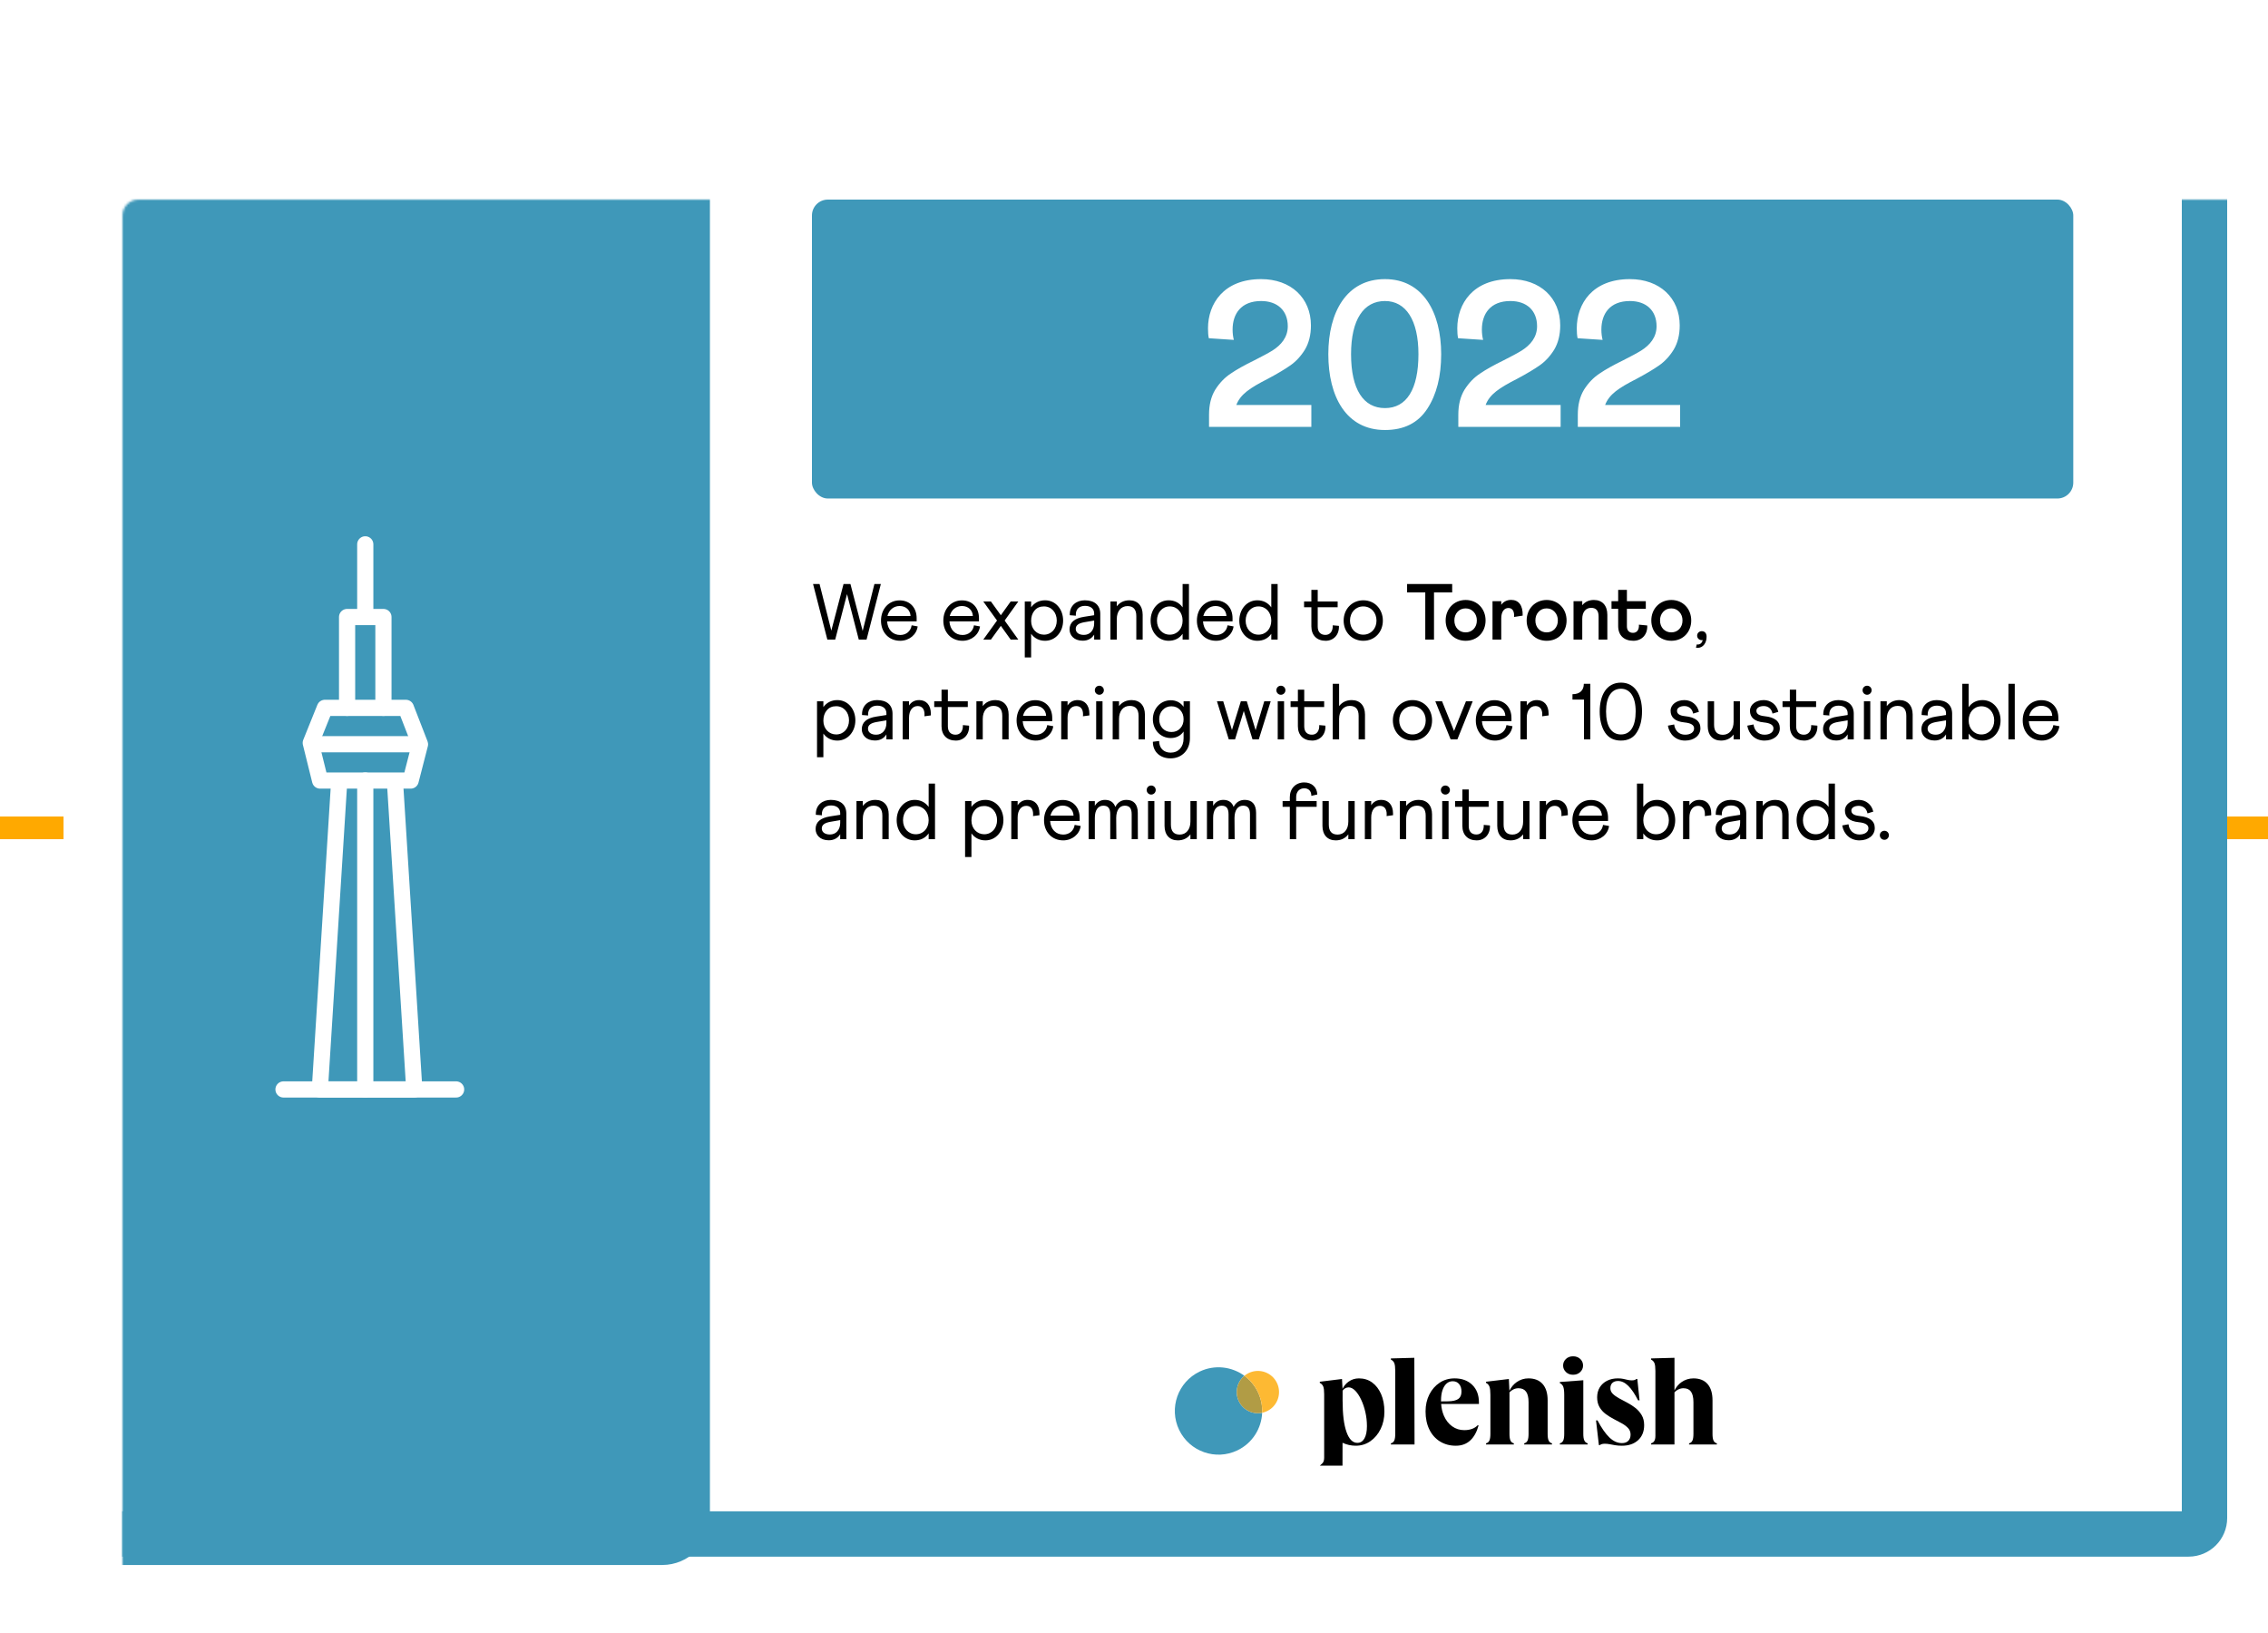
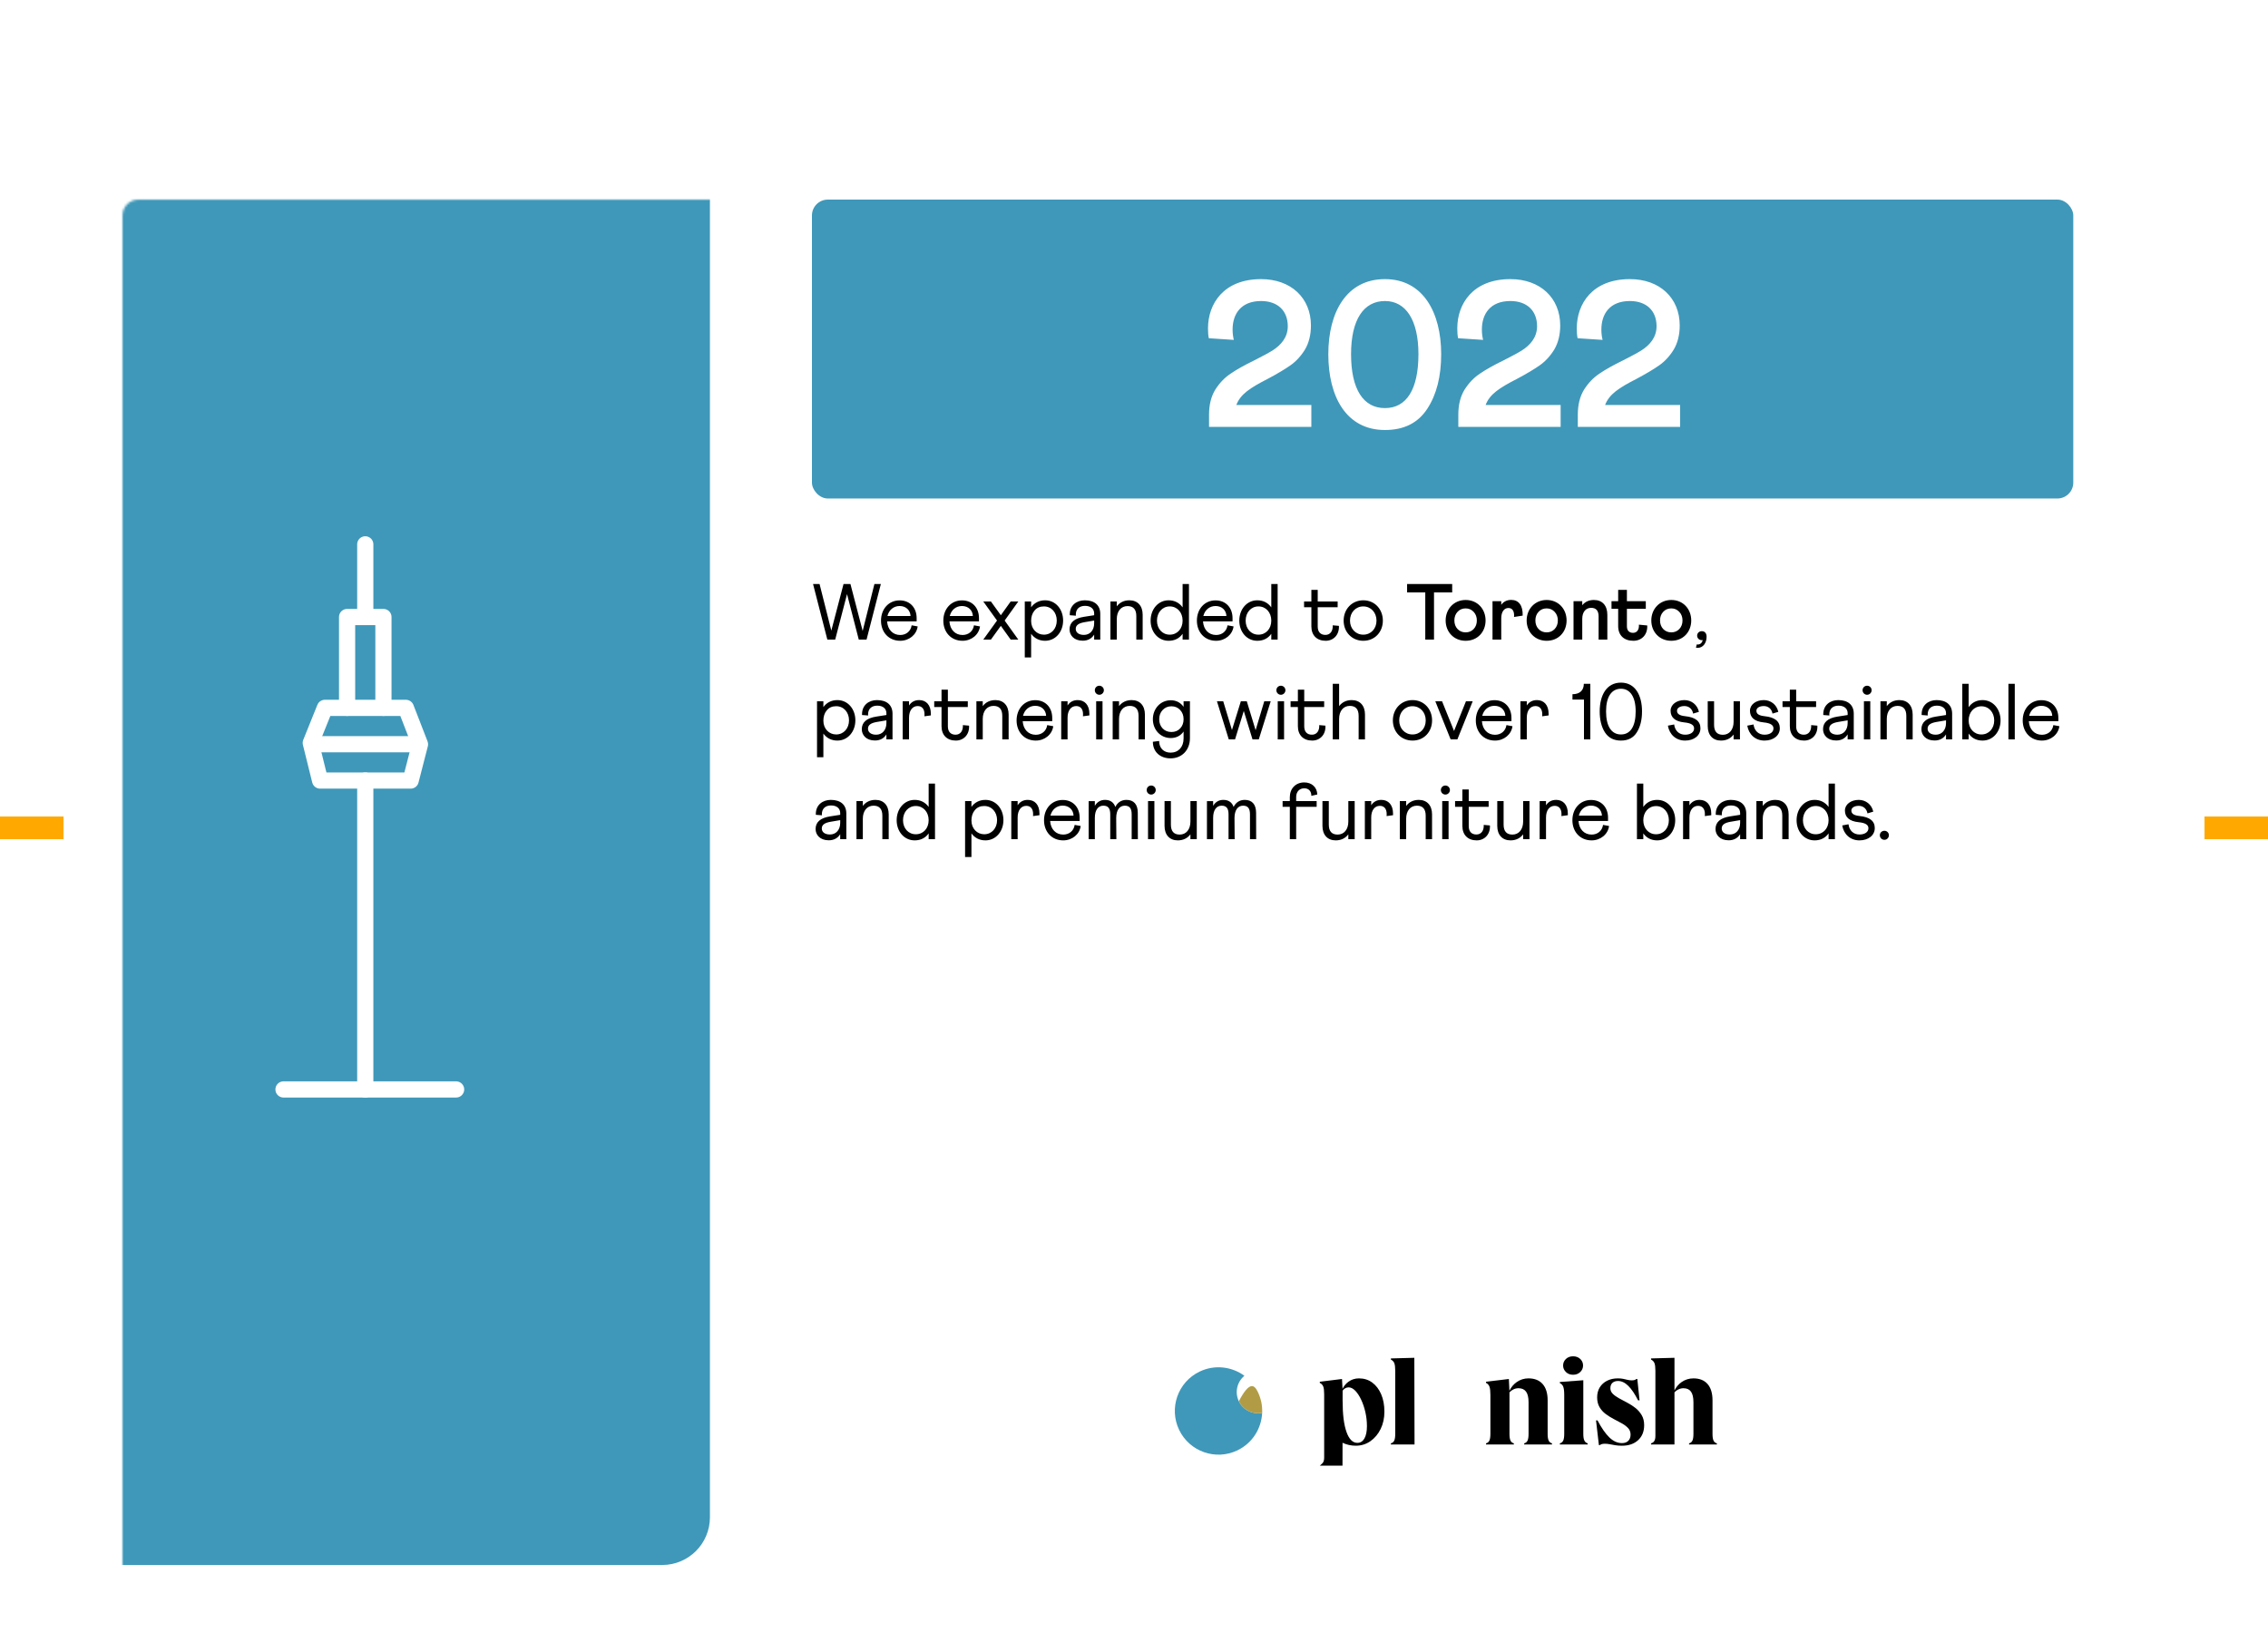
<svg xmlns="http://www.w3.org/2000/svg" fill="none" viewBox="0 0 1000 720" height="720" width="1000">
  <rect fill="white" height="720" width="1000" />
  <rect fill="#FFA900" height="10" width="28" y="360" x="972" />
  <mask fill="white" id="path-2-inside-1_670_66">
    <rect rx="7.01" height="632.337" width="945" y="44" x="27" />
  </mask>
-   <rect mask="url(#path-2-inside-1_670_66)" stroke-width="20" stroke="#3F98B9" rx="7.01" height="632.337" width="945" y="44" x="27" />
  <path fill="black" d="M358.49 257.5H361.36L366.54 278.045L371.93 257.5H374.975L380.365 278.185L385.545 257.5H388.38L382.08 282H378.65L373.47 261.945L368.255 282H364.79L358.49 257.5ZM396.674 264.71C401.189 264.71 404.164 267.93 404.164 272.55V273.985H391.144C391.389 277.625 393.664 279.97 396.919 279.97C399.544 279.97 401.574 278.325 401.959 275.7L404.619 276.19C404.129 279.865 400.839 282.525 396.919 282.525C391.844 282.525 388.449 278.745 388.449 273.635C388.449 268.595 391.774 264.71 396.674 264.71ZM391.284 271.605H401.469C401.364 269.05 399.474 267.195 396.674 267.195C393.979 267.195 391.949 268.945 391.284 271.605ZM424.155 264.71C428.67 264.71 431.645 267.93 431.645 272.55V273.985H418.625C418.87 277.625 421.145 279.97 424.4 279.97C427.025 279.97 429.055 278.325 429.44 275.7L432.1 276.19C431.61 279.865 428.32 282.525 424.4 282.525C419.325 282.525 415.93 278.745 415.93 273.635C415.93 268.595 419.255 264.71 424.155 264.71ZM418.765 271.605H428.95C428.845 269.05 426.955 267.195 424.155 267.195C421.46 267.195 419.43 268.945 418.765 271.605ZM433.552 282L439.607 273.6L433.552 265.2H436.912L441.287 271.255L445.627 265.2H448.987L442.967 273.6L448.987 282H445.627L441.287 275.945L436.912 282H433.552ZM451.842 289.875V265.2H454.642V267.755C456.042 265.83 458.142 264.675 460.802 264.675C465.422 264.675 468.747 268.595 468.747 273.6C468.747 278.57 465.422 282.525 460.802 282.525C458.142 282.525 456.042 281.37 454.642 279.445V289.875H451.842ZM465.947 273.6C465.947 270.03 463.602 267.37 460.277 267.37C458.527 267.37 457.162 267.965 456.147 269.19C455.132 270.38 454.642 271.92 454.642 273.775C454.642 277.31 457.127 279.83 460.277 279.83C463.602 279.83 465.947 277.17 465.947 273.6ZM477.953 271.955L482.433 271.255V270.45C482.433 268.49 480.963 267.125 478.408 267.125C475.853 267.125 474.348 268.595 474.348 270.975C474.348 271.185 474.348 271.36 474.383 271.465L471.688 271.255V270.87C471.688 266.915 474.663 264.675 478.303 264.675C482.678 264.675 485.128 266.915 485.128 270.66V282H482.433V279.795C481.453 281.44 479.738 282.49 477.393 282.49C473.473 282.49 471.583 280.04 471.583 277.52C471.583 274.475 473.718 272.62 477.953 271.955ZM477.918 279.935C480.578 279.935 482.433 277.905 482.433 274.825V273.6L478.128 274.335C475.783 274.755 474.313 275.56 474.313 277.275C474.313 278.92 475.713 279.935 477.918 279.935ZM489.61 282V265.2H492.41V267.335C493.67 265.655 495.56 264.675 497.975 264.675C501.615 264.675 503.82 267.125 503.82 271.045V282H501.02V271.64C501.02 268.7 499.725 267.23 497.135 267.23C494.3 267.23 492.41 269.47 492.41 272.97V282H489.61ZM515.271 264.675C517.931 264.675 520.031 265.83 521.431 267.79V257.5H524.231V282H521.431V279.445C520.066 281.405 517.966 282.525 515.271 282.525C510.651 282.525 507.326 278.64 507.326 273.635C507.326 268.63 510.651 264.675 515.271 264.675ZM515.761 279.83C519.086 279.83 521.431 277.24 521.431 273.635C521.431 270.03 519.086 267.37 515.761 267.37C512.506 267.37 510.126 270.03 510.126 273.635C510.126 277.205 512.471 279.83 515.761 279.83ZM535.957 264.71C540.472 264.71 543.447 267.93 543.447 272.55V273.985H530.427C530.672 277.625 532.947 279.97 536.202 279.97C538.827 279.97 540.857 278.325 541.242 275.7L543.902 276.19C543.412 279.865 540.122 282.525 536.202 282.525C531.127 282.525 527.732 278.745 527.732 273.635C527.732 268.595 531.057 264.71 535.957 264.71ZM530.567 271.605H540.752C540.647 269.05 538.757 267.195 535.957 267.195C533.262 267.195 531.232 268.945 530.567 271.605ZM554.373 264.675C557.033 264.675 559.133 265.83 560.533 267.79V257.5H563.333V282H560.533V279.445C559.168 281.405 557.068 282.525 554.373 282.525C549.753 282.525 546.428 278.64 546.428 273.635C546.428 268.63 549.753 264.675 554.373 264.675ZM554.863 279.83C558.188 279.83 560.533 277.24 560.533 273.635C560.533 270.03 558.188 267.37 554.863 267.37C551.608 267.37 549.228 270.03 549.228 273.635C549.228 277.205 551.573 279.83 554.863 279.83ZM574.987 267.72V265.2H578.207V260.09H581.007V265.2H589.792V267.72H581.007V276.26C581.007 278.64 582.267 279.935 584.402 279.935C586.502 279.935 587.762 278.255 587.622 275.7L590.352 275.945C590.562 279.935 587.937 282.525 584.507 282.525C580.622 282.525 578.207 280.11 578.207 276.19V267.72H574.987ZM601.114 264.675C606.154 264.675 609.724 268.63 609.724 273.635C609.724 278.64 606.189 282.525 601.114 282.525C596.039 282.525 592.434 278.64 592.434 273.635C592.434 268.63 596.039 264.675 601.114 264.675ZM601.079 279.83C604.439 279.83 606.924 277.24 606.924 273.635C606.924 270.03 604.439 267.37 601.079 267.37C597.719 267.37 595.234 270.03 595.234 273.635C595.234 277.17 597.719 279.83 601.079 279.83ZM620.413 261.21V257.5H640.293V261.21H632.278V282H628.428V261.21H620.413ZM646.23 264.535C651.41 264.535 655.015 268.49 655.015 273.565C655.015 278.64 651.445 282.525 646.23 282.525C641.05 282.525 637.41 278.64 637.41 273.565C637.41 268.49 641.085 264.535 646.23 264.535ZM646.23 278.815C647.665 278.815 648.82 278.325 649.765 277.345C650.71 276.33 651.165 275.07 651.165 273.565C651.165 272.06 650.71 270.8 649.765 269.785C648.82 268.77 647.665 268.245 646.23 268.245C644.795 268.245 643.605 268.735 642.66 269.75C641.715 270.765 641.26 272.025 641.26 273.565C641.26 275.07 641.715 276.33 642.66 277.345C643.605 278.325 644.795 278.815 646.23 278.815ZM658.075 282V265.06H661.925V266.67C662.905 265.305 664.375 264.5 666.3 264.5C669.52 264.5 671.515 266.81 671.375 271.43L667.56 272.025C667.595 271.85 667.595 271.64 667.595 271.325C667.595 269.19 666.65 268.07 665.075 268.07C663.22 268.07 661.925 269.715 661.925 272.655V282H658.075ZM681.948 264.535C687.128 264.535 690.733 268.49 690.733 273.565C690.733 278.64 687.163 282.525 681.948 282.525C676.768 282.525 673.128 278.64 673.128 273.565C673.128 268.49 676.803 264.535 681.948 264.535ZM681.948 278.815C683.383 278.815 684.538 278.325 685.483 277.345C686.428 276.33 686.883 275.07 686.883 273.565C686.883 272.06 686.428 270.8 685.483 269.785C684.538 268.77 683.383 268.245 681.948 268.245C680.513 268.245 679.323 268.735 678.378 269.75C677.433 270.765 676.978 272.025 676.978 273.565C676.978 275.07 677.433 276.33 678.378 277.345C679.323 278.325 680.513 278.815 681.948 278.815ZM693.793 282V265.06H697.643V266.845C698.903 265.305 700.618 264.535 702.788 264.535C706.533 264.535 708.703 267.02 708.703 271.08V282H704.853V271.815C704.853 269.26 703.768 268 701.563 268C699.183 268 697.643 269.855 697.643 272.83V282H693.793ZM710.542 268.42V265.06H713.482V260.09H717.332V265.06H725.662V268.42H717.332V276.155C717.332 278.01 718.347 279.025 720.027 279.025C721.742 279.025 722.792 277.66 722.617 275.42L726.292 275.77C726.502 279.865 723.842 282.525 720.167 282.525C716.002 282.525 713.482 280.075 713.482 276.05V268.42H710.542ZM736.909 264.535C742.089 264.535 745.694 268.49 745.694 273.565C745.694 278.64 742.124 282.525 736.909 282.525C731.729 282.525 728.089 278.64 728.089 273.565C728.089 268.49 731.764 264.535 736.909 264.535ZM736.909 278.815C738.344 278.815 739.499 278.325 740.444 277.345C741.389 276.33 741.844 275.07 741.844 273.565C741.844 272.06 741.389 270.8 740.444 269.785C739.499 268.77 738.344 268.245 736.909 268.245C735.474 268.245 734.284 268.735 733.339 269.75C732.394 270.765 731.939 272.025 731.939 273.565C731.939 275.07 732.394 276.33 733.339 277.345C734.284 278.325 735.474 278.815 736.909 278.815ZM747.774 285.57L748.124 284.135C748.229 284.17 748.369 284.17 748.544 284.17C749.664 284.17 750.504 283.435 750.749 282.21C750.644 282.245 750.504 282.245 750.329 282.245C749.174 282.245 748.299 281.37 748.299 280.25C748.299 279.165 749.174 278.29 750.329 278.29C751.694 278.29 752.464 279.235 752.464 280.74C752.464 283.505 750.889 285.64 748.544 285.64C748.194 285.64 747.949 285.605 747.774 285.57ZM360.24 333.875V309.2H363.04V311.755C364.44 309.83 366.54 308.675 369.2 308.675C373.82 308.675 377.145 312.595 377.145 317.6C377.145 322.57 373.82 326.525 369.2 326.525C366.54 326.525 364.44 325.37 363.04 323.445V333.875H360.24ZM374.345 317.6C374.345 314.03 372 311.37 368.675 311.37C366.925 311.37 365.56 311.965 364.545 313.19C363.53 314.38 363.04 315.92 363.04 317.775C363.04 321.31 365.525 323.83 368.675 323.83C372 323.83 374.345 321.17 374.345 317.6ZM386.351 315.955L390.831 315.255V314.45C390.831 312.49 389.361 311.125 386.806 311.125C384.251 311.125 382.746 312.595 382.746 314.975C382.746 315.185 382.746 315.36 382.781 315.465L380.086 315.255V314.87C380.086 310.915 383.061 308.675 386.701 308.675C391.076 308.675 393.526 310.915 393.526 314.66V326H390.831V323.795C389.851 325.44 388.136 326.49 385.791 326.49C381.871 326.49 379.981 324.04 379.981 321.52C379.981 318.475 382.116 316.62 386.351 315.955ZM386.316 323.935C388.976 323.935 390.831 321.905 390.831 318.825V317.6L386.526 318.335C384.181 318.755 382.711 319.56 382.711 321.275C382.711 322.92 384.111 323.935 386.316 323.935ZM398.009 326V309.2H400.809V311.055C401.824 309.48 403.329 308.675 405.289 308.675C408.369 308.675 410.434 310.845 410.434 314.73V315.43L407.599 315.815C407.634 315.605 407.634 315.325 407.634 314.94C407.634 312.56 406.479 311.3 404.624 311.3C402.349 311.3 400.809 313.225 400.809 316.445V326H398.009ZM411.916 311.72V309.2H415.136V304.09H417.936V309.2H426.721V311.72H417.936V320.26C417.936 322.64 419.196 323.935 421.331 323.935C423.431 323.935 424.691 322.255 424.551 319.7L427.281 319.945C427.491 323.935 424.866 326.525 421.436 326.525C417.551 326.525 415.136 324.11 415.136 320.19V311.72H411.916ZM430.513 326V309.2H433.313V311.335C434.573 309.655 436.463 308.675 438.878 308.675C442.518 308.675 444.723 311.125 444.723 315.045V326H441.923V315.64C441.923 312.7 440.628 311.23 438.038 311.23C435.203 311.23 433.313 313.47 433.313 316.97V326H430.513ZM456.455 308.71C460.97 308.71 463.945 311.93 463.945 316.55V317.985H450.925C451.17 321.625 453.445 323.97 456.7 323.97C459.325 323.97 461.355 322.325 461.74 319.7L464.4 320.19C463.91 323.865 460.62 326.525 456.7 326.525C451.625 326.525 448.23 322.745 448.23 317.635C448.23 312.595 451.555 308.71 456.455 308.71ZM451.065 315.605H461.25C461.145 313.05 459.255 311.195 456.455 311.195C453.76 311.195 451.73 312.945 451.065 315.605ZM467.906 326V309.2H470.706V311.055C471.721 309.48 473.226 308.675 475.186 308.675C478.266 308.675 480.331 310.845 480.331 314.73V315.43L477.496 315.815C477.531 315.605 477.531 315.325 477.531 314.94C477.531 312.56 476.376 311.3 474.521 311.3C472.246 311.3 470.706 313.225 470.706 316.445V326H467.906ZM483.321 326V309.2H486.121V326H483.321ZM484.721 302.34C485.806 302.34 486.716 303.215 486.716 304.335C486.716 305.42 485.806 306.33 484.721 306.33C483.601 306.33 482.726 305.42 482.726 304.335C482.726 303.215 483.601 302.34 484.721 302.34ZM490.601 326V309.2H493.401V311.335C494.661 309.655 496.551 308.675 498.966 308.675C502.606 308.675 504.811 311.125 504.811 315.045V326H502.011V315.64C502.011 312.7 500.716 311.23 498.126 311.23C495.291 311.23 493.401 313.47 493.401 316.97V326H490.601ZM508.318 327.05L511.083 326.7C511.083 329.815 513.078 331.845 516.158 331.845C519.553 331.845 521.863 329.395 521.863 325.58V322.535C520.603 324.355 518.643 325.405 516.228 325.405C511.643 325.405 508.318 321.73 508.318 317.11C508.318 312.49 511.643 308.745 516.228 308.745C518.643 308.745 520.603 309.83 521.863 311.65V309.2H524.663V325.475C524.663 330.655 521.163 334.365 516.123 334.365C511.573 334.365 508.318 331.565 508.318 327.05ZM516.508 322.745C518.083 322.745 519.378 322.22 520.358 321.17C521.373 320.085 521.863 318.755 521.863 317.11C521.863 315.465 521.373 314.135 520.358 313.05C519.378 311.965 518.083 311.405 516.508 311.405C514.933 311.405 513.638 311.965 512.623 313.05C511.608 314.135 511.118 315.465 511.118 317.11C511.118 318.755 511.608 320.085 512.623 321.17C513.638 322.22 514.933 322.745 516.508 322.745ZM536.575 309.2H539.34L543.19 321.87L547.11 309.2H549.735L553.62 321.94L557.435 309.2H560.27L555.02 326H552.255L548.405 313.47L544.555 326H541.79L536.575 309.2ZM563.37 326V309.2H566.17V326H563.37ZM564.77 302.34C565.855 302.34 566.765 303.215 566.765 304.335C566.765 305.42 565.855 306.33 564.77 306.33C563.65 306.33 562.775 305.42 562.775 304.335C562.775 303.215 563.65 302.34 564.77 302.34ZM569.04 311.72V309.2H572.26V304.09H575.06V309.2H583.845V311.72H575.06V320.26C575.06 322.64 576.32 323.935 578.455 323.935C580.555 323.935 581.815 322.255 581.675 319.7L584.405 319.945C584.615 323.935 581.99 326.525 578.56 326.525C574.675 326.525 572.26 324.11 572.26 320.19V311.72H569.04ZM587.637 326V301.5H590.437V311.335C591.697 309.655 593.587 308.675 596.002 308.675C599.642 308.675 601.847 311.125 601.847 315.045V326H599.047V315.64C599.047 312.7 597.752 311.23 595.162 311.23C592.327 311.23 590.437 313.47 590.437 316.97V326H587.637ZM622.818 308.675C627.858 308.675 631.428 312.63 631.428 317.635C631.428 322.64 627.893 326.525 622.818 326.525C617.743 326.525 614.138 322.64 614.138 317.635C614.138 312.63 617.743 308.675 622.818 308.675ZM622.783 323.83C626.143 323.83 628.628 321.24 628.628 317.635C628.628 314.03 626.143 311.37 622.783 311.37C619.423 311.37 616.938 314.03 616.938 317.635C616.938 321.17 619.423 323.83 622.783 323.83ZM632.854 309.2H635.829L641.114 322.29L646.364 309.2H649.339L642.584 326H639.609L632.854 309.2ZM658.935 308.71C663.45 308.71 666.425 311.93 666.425 316.55V317.985H653.405C653.65 321.625 655.925 323.97 659.18 323.97C661.805 323.97 663.835 322.325 664.22 319.7L666.88 320.19C666.39 323.865 663.1 326.525 659.18 326.525C654.105 326.525 650.71 322.745 650.71 317.635C650.71 312.595 654.035 308.71 658.935 308.71ZM653.545 315.605H663.73C663.625 313.05 661.735 311.195 658.935 311.195C656.24 311.195 654.21 312.945 653.545 315.605ZM670.386 326V309.2H673.186V311.055C674.201 309.48 675.706 308.675 677.666 308.675C680.746 308.675 682.811 310.845 682.811 314.73V315.43L679.976 315.815C680.011 315.605 680.011 315.325 680.011 314.94C680.011 312.56 678.856 311.3 677.001 311.3C674.726 311.3 673.186 313.225 673.186 316.445V326H670.386ZM693.326 308.465V306.085C696.651 306.085 698.331 304.3 698.331 301.5H701.201V326H698.401V308.465H693.326ZM714.718 300.975C721.018 300.975 723.993 306.61 723.993 313.645C723.993 317.425 723.223 320.505 721.683 322.92C720.178 325.335 717.833 326.525 714.718 326.525C711.568 326.525 709.223 325.335 707.648 322.92C706.108 320.505 705.338 317.425 705.338 313.645C705.338 306.61 708.313 300.975 714.718 300.975ZM714.718 323.83C718.883 323.83 721.193 320.26 721.193 313.645C721.193 307.31 718.778 303.67 714.718 303.67C710.553 303.67 708.138 307.24 708.138 313.645C708.138 320.225 710.518 323.83 714.718 323.83ZM735.401 319.945L738.166 319.42C738.481 322.115 740.301 323.935 742.996 323.935C745.411 323.935 746.951 322.815 746.951 321.17C746.951 319.77 745.796 318.825 742.611 318.51C738.516 318.09 736.591 316.27 736.591 313.365C736.591 310.635 739.251 308.675 742.681 308.675C745.761 308.675 748.386 310.67 749.086 313.855L746.531 314.625C746.146 312.525 744.641 311.3 742.681 311.3C740.756 311.3 739.426 312.14 739.426 313.365C739.426 314.66 740.371 315.5 743.031 315.78C747.511 316.235 749.751 317.985 749.751 321.1C749.751 324.285 746.951 326.525 742.996 326.525C738.971 326.525 736.066 323.865 735.401 319.945ZM767.175 309.2V326H764.375V323.865C763.115 325.545 761.225 326.525 758.81 326.525C755.17 326.525 752.965 324.075 752.965 320.155V309.2H755.765V319.56C755.765 322.5 757.06 323.97 759.65 323.97C762.485 323.97 764.375 321.73 764.375 318.23V309.2H767.175ZM770.401 319.945L773.166 319.42C773.481 322.115 775.301 323.935 777.996 323.935C780.411 323.935 781.951 322.815 781.951 321.17C781.951 319.77 780.796 318.825 777.611 318.51C773.516 318.09 771.591 316.27 771.591 313.365C771.591 310.635 774.251 308.675 777.681 308.675C780.761 308.675 783.386 310.67 784.086 313.855L781.531 314.625C781.146 312.525 779.641 311.3 777.681 311.3C775.756 311.3 774.426 312.14 774.426 313.365C774.426 314.66 775.371 315.5 778.031 315.78C782.511 316.235 784.751 317.985 784.751 321.1C784.751 324.285 781.951 326.525 777.996 326.525C773.971 326.525 771.066 323.865 770.401 319.945ZM785.944 311.72V309.2H789.164V304.09H791.964V309.2H800.749V311.72H791.964V320.26C791.964 322.64 793.224 323.935 795.359 323.935C797.459 323.935 798.719 322.255 798.579 319.7L801.309 319.945C801.519 323.935 798.894 326.525 795.464 326.525C791.579 326.525 789.164 324.11 789.164 320.19V311.72H785.944ZM810.179 315.955L814.659 315.255V314.45C814.659 312.49 813.189 311.125 810.634 311.125C808.079 311.125 806.574 312.595 806.574 314.975C806.574 315.185 806.574 315.36 806.609 315.465L803.914 315.255V314.87C803.914 310.915 806.889 308.675 810.529 308.675C814.904 308.675 817.354 310.915 817.354 314.66V326H814.659V323.795C813.679 325.44 811.964 326.49 809.619 326.49C805.699 326.49 803.809 324.04 803.809 321.52C803.809 318.475 805.944 316.62 810.179 315.955ZM810.144 323.935C812.804 323.935 814.659 321.905 814.659 318.825V317.6L810.354 318.335C808.009 318.755 806.539 319.56 806.539 321.275C806.539 322.92 807.939 323.935 810.144 323.935ZM821.837 326V309.2H824.637V326H821.837ZM823.237 302.34C824.322 302.34 825.232 303.215 825.232 304.335C825.232 305.42 824.322 306.33 823.237 306.33C822.117 306.33 821.242 305.42 821.242 304.335C821.242 303.215 822.117 302.34 823.237 302.34ZM829.117 326V309.2H831.917V311.335C833.177 309.655 835.067 308.675 837.482 308.675C841.122 308.675 843.327 311.125 843.327 315.045V326H840.527V315.64C840.527 312.7 839.232 311.23 836.642 311.23C833.807 311.23 831.917 313.47 831.917 316.97V326H829.117ZM853.553 315.955L858.033 315.255V314.45C858.033 312.49 856.563 311.125 854.008 311.125C851.453 311.125 849.948 312.595 849.948 314.975C849.948 315.185 849.948 315.36 849.983 315.465L847.288 315.255V314.87C847.288 310.915 850.263 308.675 853.903 308.675C858.278 308.675 860.728 310.915 860.728 314.66V326H858.033V323.795C857.053 325.44 855.338 326.49 852.993 326.49C849.073 326.49 847.183 324.04 847.183 321.52C847.183 318.475 849.318 316.62 853.553 315.955ZM853.518 323.935C856.178 323.935 858.033 321.905 858.033 318.825V317.6L853.728 318.335C851.383 318.755 849.913 319.56 849.913 321.275C849.913 322.92 851.313 323.935 853.518 323.935ZM865.211 326V301.5H868.011V311.79C869.376 309.83 871.476 308.675 874.136 308.675C878.756 308.675 882.081 312.63 882.081 317.635C882.081 322.64 878.756 326.525 874.136 326.525C871.441 326.525 869.376 325.405 868.011 323.445V326H865.211ZM873.646 323.83C876.936 323.83 879.281 321.205 879.281 317.635C879.281 314.065 876.901 311.405 873.646 311.405C870.356 311.405 868.011 314.065 868.011 317.635C868.011 321.24 870.356 323.83 873.646 323.83ZM885.548 326V301.5H888.348V326H885.548ZM900.073 308.71C904.588 308.71 907.563 311.93 907.563 316.55V317.985H894.543C894.788 321.625 897.063 323.97 900.318 323.97C902.943 323.97 904.973 322.325 905.358 319.7L908.018 320.19C907.528 323.865 904.238 326.525 900.318 326.525C895.243 326.525 891.848 322.745 891.848 317.635C891.848 312.595 895.173 308.71 900.073 308.71ZM894.683 315.605H904.868C904.763 313.05 902.873 311.195 900.073 311.195C897.378 311.195 895.348 312.945 894.683 315.605ZM365.98 359.955L370.46 359.255V358.45C370.46 356.49 368.99 355.125 366.435 355.125C363.88 355.125 362.375 356.595 362.375 358.975C362.375 359.185 362.375 359.36 362.41 359.465L359.715 359.255V358.87C359.715 354.915 362.69 352.675 366.33 352.675C370.705 352.675 373.155 354.915 373.155 358.66V370H370.46V367.795C369.48 369.44 367.765 370.49 365.42 370.49C361.5 370.49 359.61 368.04 359.61 365.52C359.61 362.475 361.745 360.62 365.98 359.955ZM365.945 367.935C368.605 367.935 370.46 365.905 370.46 362.825V361.6L366.155 362.335C363.81 362.755 362.34 363.56 362.34 365.275C362.34 366.92 363.74 367.935 365.945 367.935ZM377.637 370V353.2H380.437V355.335C381.697 353.655 383.587 352.675 386.002 352.675C389.642 352.675 391.847 355.125 391.847 359.045V370H389.047V359.64C389.047 356.7 387.752 355.23 385.162 355.23C382.327 355.23 380.437 357.47 380.437 360.97V370H377.637ZM403.299 352.675C405.959 352.675 408.059 353.83 409.459 355.79V345.5H412.259V370H409.459V367.445C408.094 369.405 405.994 370.525 403.299 370.525C398.679 370.525 395.354 366.64 395.354 361.635C395.354 356.63 398.679 352.675 403.299 352.675ZM403.789 367.83C407.114 367.83 409.459 365.24 409.459 361.635C409.459 358.03 407.114 355.37 403.789 355.37C400.534 355.37 398.154 358.03 398.154 361.635C398.154 365.205 400.499 367.83 403.789 367.83ZM425.523 377.875V353.2H428.323V355.755C429.723 353.83 431.823 352.675 434.483 352.675C439.103 352.675 442.428 356.595 442.428 361.6C442.428 366.57 439.103 370.525 434.483 370.525C431.823 370.525 429.723 369.37 428.323 367.445V377.875H425.523ZM439.628 361.6C439.628 358.03 437.283 355.37 433.958 355.37C432.208 355.37 430.843 355.965 429.828 357.19C428.813 358.38 428.323 359.92 428.323 361.775C428.323 365.31 430.808 367.83 433.958 367.83C437.283 367.83 439.628 365.17 439.628 361.6ZM445.894 370V353.2H448.694V355.055C449.709 353.48 451.214 352.675 453.174 352.675C456.254 352.675 458.319 354.845 458.319 358.73V359.43L455.484 359.815C455.519 359.605 455.519 359.325 455.519 358.94C455.519 356.56 454.364 355.3 452.509 355.3C450.234 355.3 448.694 357.225 448.694 360.445V370H445.894ZM468.554 352.71C473.069 352.71 476.044 355.93 476.044 360.55V361.985H463.024C463.269 365.625 465.544 367.97 468.799 367.97C471.424 367.97 473.454 366.325 473.839 363.7L476.499 364.19C476.009 367.865 472.719 370.525 468.799 370.525C463.724 370.525 460.329 366.745 460.329 361.635C460.329 356.595 463.654 352.71 468.554 352.71ZM463.164 359.605H473.349C473.244 357.05 471.354 355.195 468.554 355.195C465.859 355.195 463.829 356.945 463.164 359.605ZM480.006 370V353.235H482.736V355.3C483.716 353.62 485.256 352.675 487.216 352.675C489.491 352.675 491.066 353.725 491.766 355.79C492.711 353.83 494.426 352.675 496.666 352.675C499.851 352.675 501.671 354.6 501.671 358.38L501.706 370H498.976V359.01C498.976 356.35 497.996 355.23 495.931 355.23C493.656 355.23 492.186 357.12 492.151 360.62L492.221 370H489.526V359.01C489.526 356.35 488.546 355.23 486.481 355.23C484.206 355.23 482.736 357.12 482.736 360.585V370H480.006ZM506.187 370V353.2H508.987V370H506.187ZM507.587 346.34C508.672 346.34 509.582 347.215 509.582 348.335C509.582 349.42 508.672 350.33 507.587 350.33C506.467 350.33 505.592 349.42 505.592 348.335C505.592 347.215 506.467 346.34 507.587 346.34ZM527.678 353.2V370H524.878V367.865C523.618 369.545 521.728 370.525 519.313 370.525C515.673 370.525 513.468 368.075 513.468 364.155V353.2H516.268V363.56C516.268 366.5 517.563 367.97 520.153 367.97C522.988 367.97 524.878 365.73 524.878 362.23V353.2H527.678ZM532.164 370V353.235H534.894V355.3C535.874 353.62 537.414 352.675 539.374 352.675C541.649 352.675 543.224 353.725 543.924 355.79C544.869 353.83 546.584 352.675 548.824 352.675C552.009 352.675 553.829 354.6 553.829 358.38L553.864 370H551.134V359.01C551.134 356.35 550.154 355.23 548.089 355.23C545.814 355.23 544.344 357.12 544.309 360.62L544.379 370H541.684V359.01C541.684 356.35 540.704 355.23 538.639 355.23C536.364 355.23 534.894 357.12 534.894 360.585V370H532.164ZM565.52 355.72V353.2H568.705V351.485C568.705 347.705 571.26 344.975 575.075 344.975C578.4 344.975 580.71 347.11 580.815 350.295L578.19 350.89C578.225 348.825 577 347.565 575.075 347.565C572.94 347.565 571.505 349.105 571.505 351.38V353.2H580.535V355.72H571.505V370H568.705V355.72H565.52ZM597.302 353.2V370H594.502V367.865C593.242 369.545 591.352 370.525 588.937 370.525C585.297 370.525 583.092 368.075 583.092 364.155V353.2H585.892V363.56C585.892 366.5 587.187 367.97 589.777 367.97C592.612 367.97 594.502 365.73 594.502 362.23V353.2H597.302ZM601.788 370V353.2H604.588V355.055C605.603 353.48 607.108 352.675 609.068 352.675C612.148 352.675 614.213 354.845 614.213 358.73V359.43L611.378 359.815C611.413 359.605 611.413 359.325 611.413 358.94C611.413 356.56 610.258 355.3 608.403 355.3C606.128 355.3 604.588 357.225 604.588 360.445V370H601.788ZM617.203 370V353.2H620.003V355.335C621.263 353.655 623.153 352.675 625.568 352.675C629.208 352.675 631.413 355.125 631.413 359.045V370H628.613V359.64C628.613 356.7 627.318 355.23 624.728 355.23C621.893 355.23 620.003 357.47 620.003 360.97V370H617.203ZM635.899 370V353.2H638.699V370H635.899ZM637.299 346.34C638.384 346.34 639.294 347.215 639.294 348.335C639.294 349.42 638.384 350.33 637.299 350.33C636.179 350.33 635.304 349.42 635.304 348.335C635.304 347.215 636.179 346.34 637.299 346.34ZM641.569 355.72V353.2H644.789V348.09H647.589V353.2H656.374V355.72H647.589V364.26C647.589 366.64 648.849 367.935 650.984 367.935C653.084 367.935 654.344 366.255 654.204 363.7L656.934 363.945C657.144 367.935 654.519 370.525 651.089 370.525C647.204 370.525 644.789 368.11 644.789 364.19V355.72H641.569ZM674.377 353.2V370H671.577V367.865C670.317 369.545 668.427 370.525 666.012 370.525C662.372 370.525 660.167 368.075 660.167 364.155V353.2H662.967V363.56C662.967 366.5 664.262 367.97 666.852 367.97C669.687 367.97 671.577 365.73 671.577 362.23V353.2H674.377ZM678.863 370V353.2H681.663V355.055C682.678 353.48 684.183 352.675 686.143 352.675C689.223 352.675 691.288 354.845 691.288 358.73V359.43L688.453 359.815C688.488 359.605 688.488 359.325 688.488 358.94C688.488 356.56 687.333 355.3 685.478 355.3C683.203 355.3 681.663 357.225 681.663 360.445V370H678.863ZM701.523 352.71C706.038 352.71 709.013 355.93 709.013 360.55V361.985H695.993C696.238 365.625 698.513 367.97 701.768 367.97C704.393 367.97 706.423 366.325 706.808 363.7L709.468 364.19C708.978 367.865 705.688 370.525 701.768 370.525C696.693 370.525 693.298 366.745 693.298 361.635C693.298 356.595 696.623 352.71 701.523 352.71ZM696.133 359.605H706.318C706.213 357.05 704.323 355.195 701.523 355.195C698.828 355.195 696.798 356.945 696.133 359.605ZM721.759 370V345.5H724.559V355.79C725.924 353.83 728.024 352.675 730.684 352.675C735.304 352.675 738.629 356.63 738.629 361.635C738.629 366.64 735.304 370.525 730.684 370.525C727.989 370.525 725.924 369.405 724.559 367.445V370H721.759ZM730.194 367.83C733.484 367.83 735.829 365.205 735.829 361.635C735.829 358.065 733.449 355.405 730.194 355.405C726.904 355.405 724.559 358.065 724.559 361.635C724.559 365.24 726.904 367.83 730.194 367.83ZM742.095 370V353.2H744.895V355.055C745.91 353.48 747.415 352.675 749.375 352.675C752.455 352.675 754.52 354.845 754.52 358.73V359.43L751.685 359.815C751.72 359.605 751.72 359.325 751.72 358.94C751.72 356.56 750.565 355.3 748.71 355.3C746.435 355.3 744.895 357.225 744.895 360.445V370H742.095ZM762.772 359.955L767.252 359.255V358.45C767.252 356.49 765.782 355.125 763.227 355.125C760.672 355.125 759.167 356.595 759.167 358.975C759.167 359.185 759.167 359.36 759.202 359.465L756.507 359.255V358.87C756.507 354.915 759.482 352.675 763.122 352.675C767.497 352.675 769.947 354.915 769.947 358.66V370H767.252V367.795C766.272 369.44 764.557 370.49 762.212 370.49C758.292 370.49 756.402 368.04 756.402 365.52C756.402 362.475 758.537 360.62 762.772 359.955ZM762.737 367.935C765.397 367.935 767.252 365.905 767.252 362.825V361.6L762.947 362.335C760.602 362.755 759.132 363.56 759.132 365.275C759.132 366.92 760.532 367.935 762.737 367.935ZM774.429 370V353.2H777.229V355.335C778.489 353.655 780.379 352.675 782.794 352.675C786.434 352.675 788.639 355.125 788.639 359.045V370H785.839V359.64C785.839 356.7 784.544 355.23 781.954 355.23C779.119 355.23 777.229 357.47 777.229 360.97V370H774.429ZM800.091 352.675C802.751 352.675 804.851 353.83 806.251 355.79V345.5H809.051V370H806.251V367.445C804.886 369.405 802.786 370.525 800.091 370.525C795.471 370.525 792.146 366.64 792.146 361.635C792.146 356.63 795.471 352.675 800.091 352.675ZM800.581 367.83C803.906 367.83 806.251 365.24 806.251 361.635C806.251 358.03 803.906 355.37 800.581 355.37C797.326 355.37 794.946 358.03 794.946 361.635C794.946 365.205 797.291 367.83 800.581 367.83ZM812.271 363.945L815.036 363.42C815.351 366.115 817.171 367.935 819.866 367.935C822.281 367.935 823.821 366.815 823.821 365.17C823.821 363.77 822.666 362.825 819.481 362.51C815.386 362.09 813.461 360.27 813.461 357.365C813.461 354.635 816.121 352.675 819.551 352.675C822.631 352.675 825.256 354.67 825.956 357.855L823.401 358.625C823.016 356.525 821.511 355.3 819.551 355.3C817.626 355.3 816.296 356.14 816.296 357.365C816.296 358.66 817.241 359.5 819.901 359.78C824.381 360.235 826.621 361.985 826.621 365.1C826.621 368.285 823.821 370.525 819.866 370.525C815.841 370.525 812.936 367.865 812.271 363.945ZM830.885 366.29C831.97 366.29 832.845 367.165 832.845 368.25C832.845 369.37 831.97 370.28 830.885 370.28C829.73 370.28 828.855 369.405 828.855 368.25C828.855 367.165 829.73 366.29 830.885 366.29Z" />
  <mask fill="white" id="path-4-inside-2_670_66">
    <rect rx="7.01" height="632" width="272" y="44" x="27" />
  </mask>
  <rect mask="url(#path-4-inside-2_670_66)" stroke-width="28.041" stroke="#3F98B9" fill="#3F98B9" rx="7.01" height="632" width="272" y="44" x="27" />
  <rect fill="#3F98B9" rx="7.01" height="131.795" width="556.145" y="88" x="358" />
  <path fill="white" d="M532.628 144.755C532.628 134.001 539.463 123.065 556.05 123.065C569.173 123.065 578.013 131.358 578.013 143.479C578.013 147.671 577.102 151.226 575.37 154.142C573.639 156.967 571.452 159.337 568.991 161.068C566.53 162.8 563.158 164.805 559.057 166.992C551.037 171.093 546.936 173.827 545.114 178.566H578.196V188.227H533.084V182.85C533.084 178.475 533.995 174.83 535.818 171.822C537.732 168.815 540.01 166.445 542.653 164.714C545.296 162.891 548.759 160.977 553.042 158.881C556.414 157.15 559.057 155.782 560.971 154.598C564.89 152.137 567.806 148.674 567.806 143.844C567.806 136.918 563.249 132.725 556.05 132.725C547.21 132.725 543.473 138.376 543.473 145.302C543.473 146.942 543.655 148.492 544.02 149.859L532.993 149.13C532.719 147.945 532.628 146.487 532.628 144.755ZM610.651 123.065C627.42 123.065 635.44 137.738 635.44 156.147C635.44 165.898 633.435 173.918 629.334 180.207C625.233 186.495 619.035 189.594 610.651 189.594C593.518 189.594 585.68 174.83 585.68 156.147C585.68 137.647 593.7 123.065 610.651 123.065ZM610.651 179.933C620.129 179.933 625.415 171.731 625.415 156.147C625.415 141.11 619.856 132.725 610.651 132.725C601.264 132.725 595.705 140.927 595.705 156.147C595.705 171.731 601.173 179.933 610.651 179.933ZM642.542 144.755C642.542 134.001 649.377 123.065 665.964 123.065C679.087 123.065 687.927 131.358 687.927 143.479C687.927 147.671 687.016 151.226 685.284 154.142C683.553 156.967 681.365 159.337 678.905 161.068C676.444 162.8 673.072 164.805 668.971 166.992C660.951 171.093 656.85 173.827 655.027 178.566H688.109V188.227H642.998V182.85C642.998 178.475 643.909 174.83 645.732 171.822C647.645 168.815 649.924 166.445 652.567 164.714C655.21 162.891 658.673 160.977 662.956 158.881C666.328 157.15 668.971 155.782 670.885 154.598C674.804 152.137 677.72 148.674 677.72 143.844C677.72 136.918 673.163 132.725 665.964 132.725C657.124 132.725 653.387 138.376 653.387 145.302C653.387 146.942 653.569 148.492 653.934 149.859L642.906 149.13C642.633 147.945 642.542 146.487 642.542 144.755ZM695.229 144.755C695.229 134.001 702.064 123.065 718.651 123.065C731.775 123.065 740.615 131.358 740.615 143.479C740.615 147.671 739.703 151.226 737.972 154.142C736.24 156.967 734.053 159.337 731.592 161.068C729.132 162.8 725.76 164.805 721.659 166.992C713.639 171.093 709.538 173.827 707.715 178.566H740.797V188.227H695.685V182.85C695.685 178.475 696.596 174.83 698.419 171.822C700.333 168.815 702.611 166.445 705.254 164.714C707.897 162.891 711.36 160.977 715.644 158.881C719.016 157.15 721.659 155.782 723.572 154.598C727.491 152.137 730.407 148.674 730.407 143.844C730.407 136.918 725.851 132.725 718.651 132.725C709.811 132.725 706.074 138.376 706.074 145.302C706.074 146.942 706.257 148.492 706.621 149.859L695.594 149.13C695.32 147.945 695.229 146.487 695.229 144.755Z" />
  <path fill="black" d="M696.763 604.929C697.587 604.124 697.999 603.17 697.999 602.069C697.999 600.932 697.587 599.972 696.763 599.181C695.936 598.396 694.882 598 693.598 598C692.315 598 691.261 598.396 690.437 599.181C689.612 599.97 689.2 600.932 689.2 602.069C689.2 603.17 689.612 604.122 690.437 604.929C691.261 605.737 692.315 606.138 693.598 606.138C694.882 606.138 695.936 605.734 696.763 604.929Z" />
  <path fill="black" d="M605.044 609.577C603.376 608.348 601.423 607.734 599.188 607.734C597.428 607.734 595.871 608.238 594.513 609.247C593.395 610.08 592.543 611.117 591.949 612.359L591.711 608.008L581.924 609.217V609.712C582.657 610.08 583.16 610.611 583.437 611.308C583.711 612.005 583.849 613.142 583.849 614.716V642.597C583.849 643.548 583.691 644.273 583.382 644.768C583.069 645.263 581.924 646.226 581.924 646.226H591.932L591.949 636.132C593.788 636.992 595.724 637.427 597.76 637.427C600.178 637.427 602.341 636.757 604.247 635.419C606.153 634.08 607.658 632.284 608.756 630.03C609.857 627.775 610.405 625.236 610.405 622.415C610.405 619.482 609.929 616.915 608.974 614.716C608.02 612.52 606.712 610.808 605.044 609.577ZM601.605 634.212C600.872 635.513 599.827 636.165 598.471 636.165C596.419 636.165 594.823 634.561 593.688 631.355C592.552 628.149 591.984 623.612 591.984 617.745L591.976 617.767L591.984 613.159C592.283 612.73 592.64 612.384 593.058 612.138C593.553 611.845 594.076 611.698 594.626 611.698C595.617 611.698 596.587 612.185 597.539 613.156C598.491 614.127 599.362 615.447 600.15 617.115C600.939 618.783 601.561 620.625 602.02 622.641C602.479 624.658 602.706 626.711 602.706 628.799C602.706 631.106 602.338 632.912 601.605 634.212Z" />
  <path fill="black" d="M613.263 598.94V599.435C613.996 599.803 614.499 600.334 614.776 601.028C615.05 601.725 615.188 602.862 615.188 604.439V632.209C615.188 633.528 615.041 634.51 614.748 635.152C614.455 635.794 613.96 636.206 613.263 636.389V636.884H623.694L623.603 598.663L613.263 598.94Z" />
-   <path fill="black" d="M641.361 607.734C638.905 607.734 636.714 608.365 634.791 609.632C632.869 610.899 631.345 612.628 630.227 614.83C629.11 617.029 628.551 619.521 628.551 622.309C628.551 625.352 629.11 628.011 630.227 630.282C631.345 632.555 632.913 634.315 634.93 635.56C636.946 636.807 639.273 637.43 641.914 637.43C644.443 637.43 646.542 636.669 648.21 635.147C649.878 633.626 651.115 631.419 651.922 628.522L651.593 628.356C650.199 629.822 648.202 630.556 645.599 630.556C643.618 630.556 641.851 629.997 640.293 628.879C638.736 627.762 637.524 626.221 636.664 624.26C635.97 622.683 635.56 620.929 635.425 619.009H652.086V618.348C652.086 615.087 651.104 612.501 649.142 610.595C647.181 608.686 644.586 607.734 641.361 607.734ZM642.985 616.805C642.05 617.463 640.556 617.814 638.504 617.85L635.375 617.886C635.372 617.781 635.369 617.682 635.369 617.577C635.369 615.781 635.58 614.249 636.003 612.985C636.423 611.72 637.021 610.738 637.79 610.041C638.559 609.344 639.475 608.996 640.539 608.996C641.712 608.996 642.647 609.408 643.344 610.232C644.042 611.057 644.39 612.166 644.39 613.56C644.387 615.065 643.92 616.146 642.985 616.805Z" />
  <path fill="black" d="M682.821 635.145C682.527 634.503 682.381 633.521 682.381 632.201V617.411C682.381 614.296 681.648 611.903 680.182 610.235C678.716 608.567 676.624 607.734 673.914 607.734C672.008 607.734 670.276 608.285 668.716 609.383C667.352 610.346 666.29 611.618 665.529 613.2L665.28 608.008L655.217 609.217V609.712C655.95 610.08 656.453 610.639 656.73 611.389C657.004 612.141 657.142 613.341 657.142 614.99V632.201C657.142 633.521 656.995 634.503 656.702 635.145C656.409 635.786 655.914 636.199 655.217 636.381V636.876H667.479V636.381C666.782 636.199 666.287 635.786 665.994 635.145C665.701 634.503 665.554 633.521 665.554 632.201V613.886C666.066 613.347 666.641 612.915 667.286 612.6C667.999 612.252 668.744 612.077 669.513 612.077C671.015 612.077 672.132 612.581 672.868 613.59C673.601 614.6 673.969 616.146 673.969 618.238V632.204C673.969 633.524 673.822 634.506 673.529 635.147C673.236 635.789 672.741 636.201 672.044 636.384V636.879H684.306V636.384C683.609 636.199 683.114 635.786 682.821 635.145Z" />
  <path fill="black" d="M698.574 635.146C698.262 634.504 698.107 633.522 698.107 632.202V608.56L687.77 609.329V609.824C688.503 610.153 689.006 610.703 689.283 611.472C689.557 612.241 689.695 613.434 689.695 615.046V632.202C689.695 633.522 689.548 634.504 689.255 635.146C688.962 635.787 688.467 636.199 687.77 636.382V636.877H700.032V636.382C699.374 636.199 698.887 635.787 698.574 635.146Z" />
  <path fill="black" d="M721.067 620.766C719.95 619.886 718.757 619.117 717.493 618.456C716.229 617.795 715.029 617.156 713.892 616.531C712.755 615.908 711.831 615.247 711.114 614.55C710.401 613.853 710.041 613.029 710.041 612.075C710.041 611.048 710.343 610.26 710.948 609.709C711.554 609.159 712.368 608.885 713.397 608.885C714.973 608.885 716.484 609.599 717.933 611.029C719.38 612.459 720.818 614.586 722.248 617.408H722.91L721.919 608.005H721.479C721.111 608.409 720.453 608.611 719.499 608.611C718.876 608.611 718.262 608.539 717.656 608.393C717.051 608.246 716.409 608.1 715.731 607.953C715.053 607.806 714.254 607.734 713.338 607.734C711.543 607.734 709.958 608.083 708.583 608.78C707.209 609.477 706.135 610.448 705.366 611.696C704.597 612.943 704.21 614.409 704.21 616.094C704.21 617.781 704.559 619.22 705.256 620.409C705.95 621.601 706.868 622.619 708.005 623.46C709.142 624.304 710.332 625.045 711.579 625.687C712.824 626.329 714.008 626.962 715.125 627.585C716.243 628.207 717.159 628.904 717.875 629.673C718.589 630.442 718.948 631.396 718.948 632.533C718.948 633.67 718.619 634.578 717.958 635.255C717.3 635.933 716.365 636.273 715.153 636.273C713.172 636.273 711.322 635.441 709.599 633.773C707.875 632.105 706.135 629.604 704.373 626.268H703.715L704.979 637.156H705.419C705.859 636.752 706.592 636.55 707.618 636.55C708.315 636.55 709.029 636.625 709.762 636.768C710.495 636.915 711.303 637.062 712.182 637.208C713.062 637.355 714.052 637.43 715.15 637.43C718.118 637.43 720.492 636.613 722.271 634.981C724.049 633.349 724.937 631.142 724.937 628.356C724.937 626.633 724.569 625.159 723.836 623.93C723.109 622.7 722.185 621.646 721.067 620.766Z" />
  <path fill="black" d="M755.515 635.146C755.221 634.505 755.075 633.523 755.075 632.203V617.412C755.075 614.298 754.35 611.905 752.903 610.237C751.454 608.569 749.376 607.736 746.663 607.736C744.718 607.736 742.97 608.287 741.412 609.385C740.09 610.317 739.056 611.543 738.303 613.056L738.306 598.663L727.969 598.937V599.432C728.702 599.8 729.205 600.331 729.482 601.025C729.756 601.723 729.894 602.859 729.894 604.436V633.086C729.894 634.04 729.736 634.781 729.427 635.312C729.114 635.844 728.63 636.2 727.969 636.386V636.881H738.298L738.303 613.885C738.785 613.349 739.352 612.917 740.01 612.605C740.743 612.256 741.495 612.082 742.264 612.082C743.767 612.082 744.876 612.585 745.592 613.595C746.306 614.605 746.666 616.151 746.666 618.242V632.209C746.666 633.528 746.519 634.51 746.226 635.152C745.932 635.794 745.437 636.206 744.74 636.389V636.884H757V636.389C756.303 636.2 755.808 635.788 755.515 635.146Z" />
  <path fill="#3F98B9" d="M556.506 622.9C556.216 629.78 552.238 636.281 545.599 639.47C536.006 644.073 524.501 640.031 519.898 630.444C515.301 620.856 519.34 609.346 528.927 604.746C535.569 601.556 543.129 602.519 548.678 606.594C545.455 609.258 544.332 613.866 546.224 617.808C548.116 621.744 552.412 623.75 556.506 622.9Z" />
-   <path fill="#B19C45" d="M556.508 622.905C552.414 623.755 548.115 621.749 546.223 617.813C544.331 613.871 545.454 609.262 548.676 606.599C551.141 608.405 553.213 610.828 554.626 613.777C556.043 616.726 556.638 619.854 556.508 622.905Z" />
-   <path fill="#FDB933" d="M558.663 622.173C557.96 622.508 557.235 622.748 556.508 622.898C556.638 619.846 556.043 616.718 554.627 613.769C553.213 610.818 551.141 608.397 548.677 606.591C549.252 606.115 549.888 605.7 550.594 605.365C555.235 603.139 560.801 605.092 563.031 609.736C565.26 614.378 563.304 619.943 558.663 622.173Z" />
+   <path fill="#B19C45" d="M556.508 622.905C552.414 623.755 548.115 621.749 546.223 617.813C551.141 608.405 553.213 610.828 554.626 613.777C556.043 616.726 556.638 619.854 556.508 622.905Z" />
  <path stroke-linejoin="round" stroke-linecap="round" stroke-width="7.137" stroke="white" d="M169.062 312.104V272.047H153.039V312.104" />
  <path stroke-linejoin="round" stroke-linecap="round" stroke-width="7.137" stroke="white" d="M161.052 272.046V240" />
  <path stroke-linejoin="round" stroke-linecap="round" stroke-width="7.137" stroke="white" d="M125 480.342H201.108" />
-   <path stroke-linejoin="round" stroke-linecap="round" stroke-width="7.137" stroke="white" d="M174.247 346.3L182.671 480.343H141.023L149.475 345.888" />
  <path stroke-linejoin="round" stroke-linecap="round" stroke-width="7.137" stroke="white" d="M161.052 344.145V480.338" />
  <path stroke-linejoin="round" stroke-linecap="round" stroke-width="7.137" stroke="white" d="M181.068 344.148H141.135L137.018 327.544L143.246 312.103H178.957L185.186 328.157L181.068 344.148Z" />
  <path stroke-linejoin="round" stroke-linecap="round" stroke-width="7.137" stroke="white" d="M141.023 328.126H181.08" />
  <rect fill="#FFA900" height="10" width="28" y="360" />
</svg>